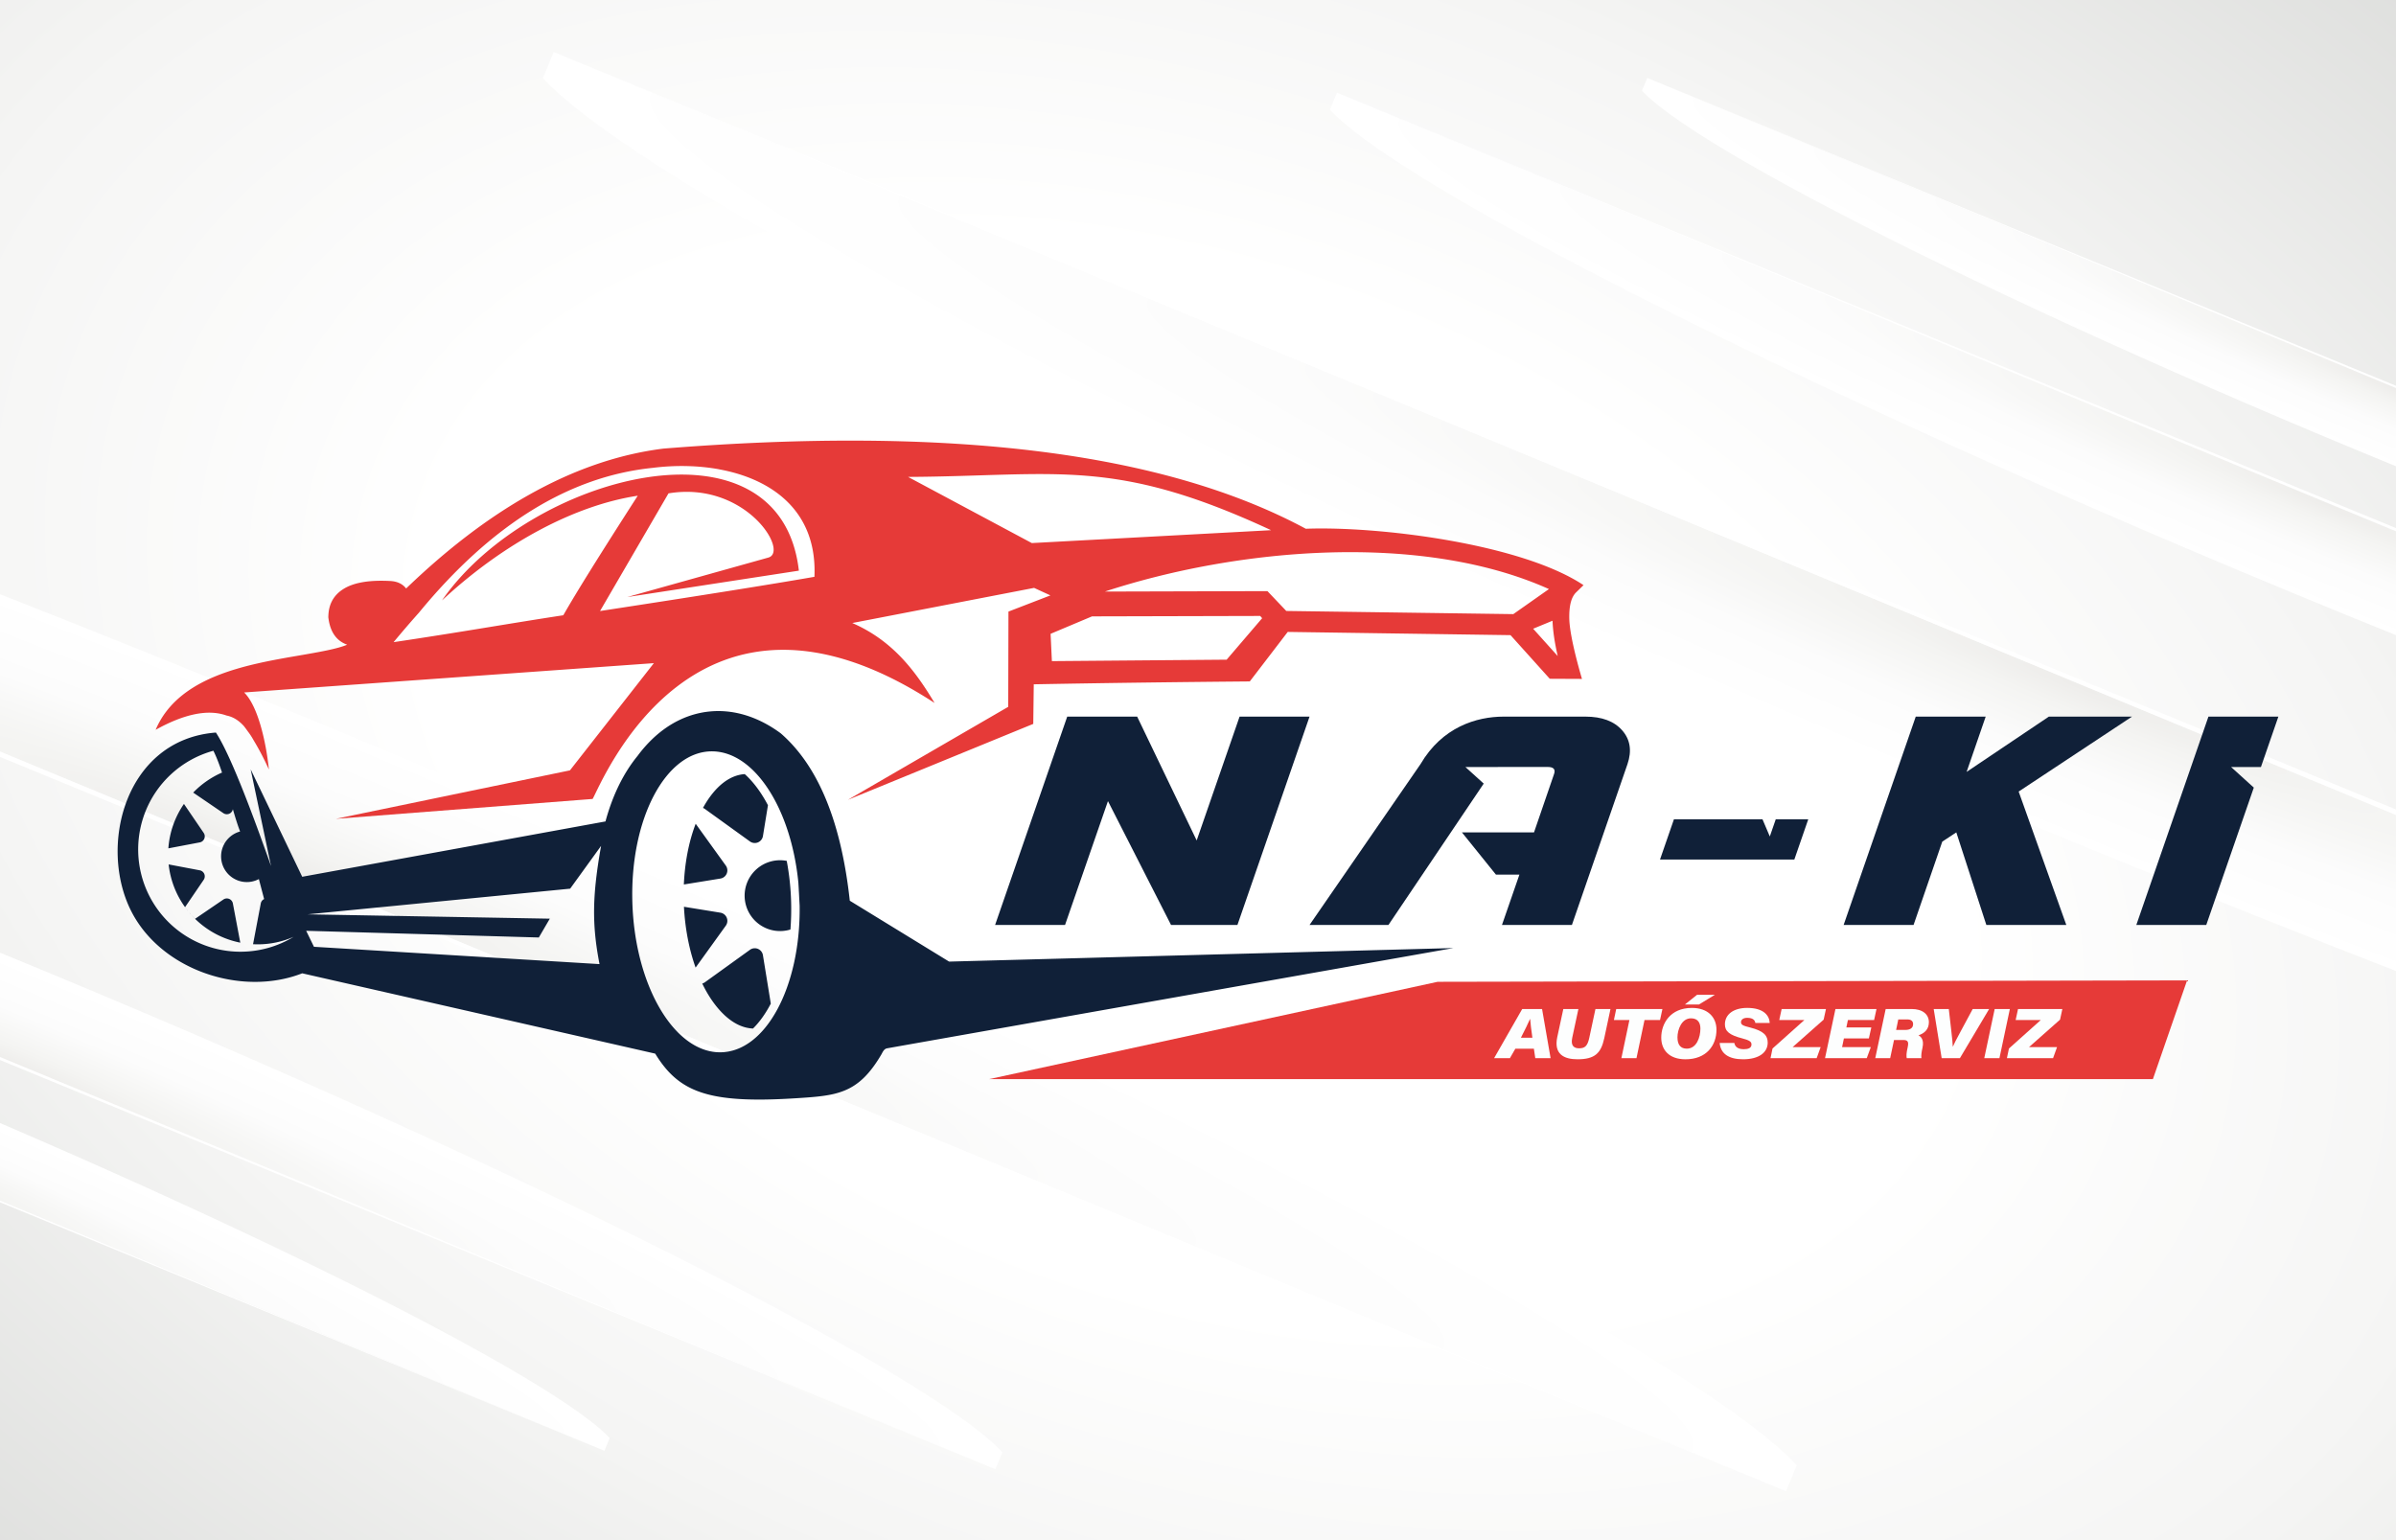
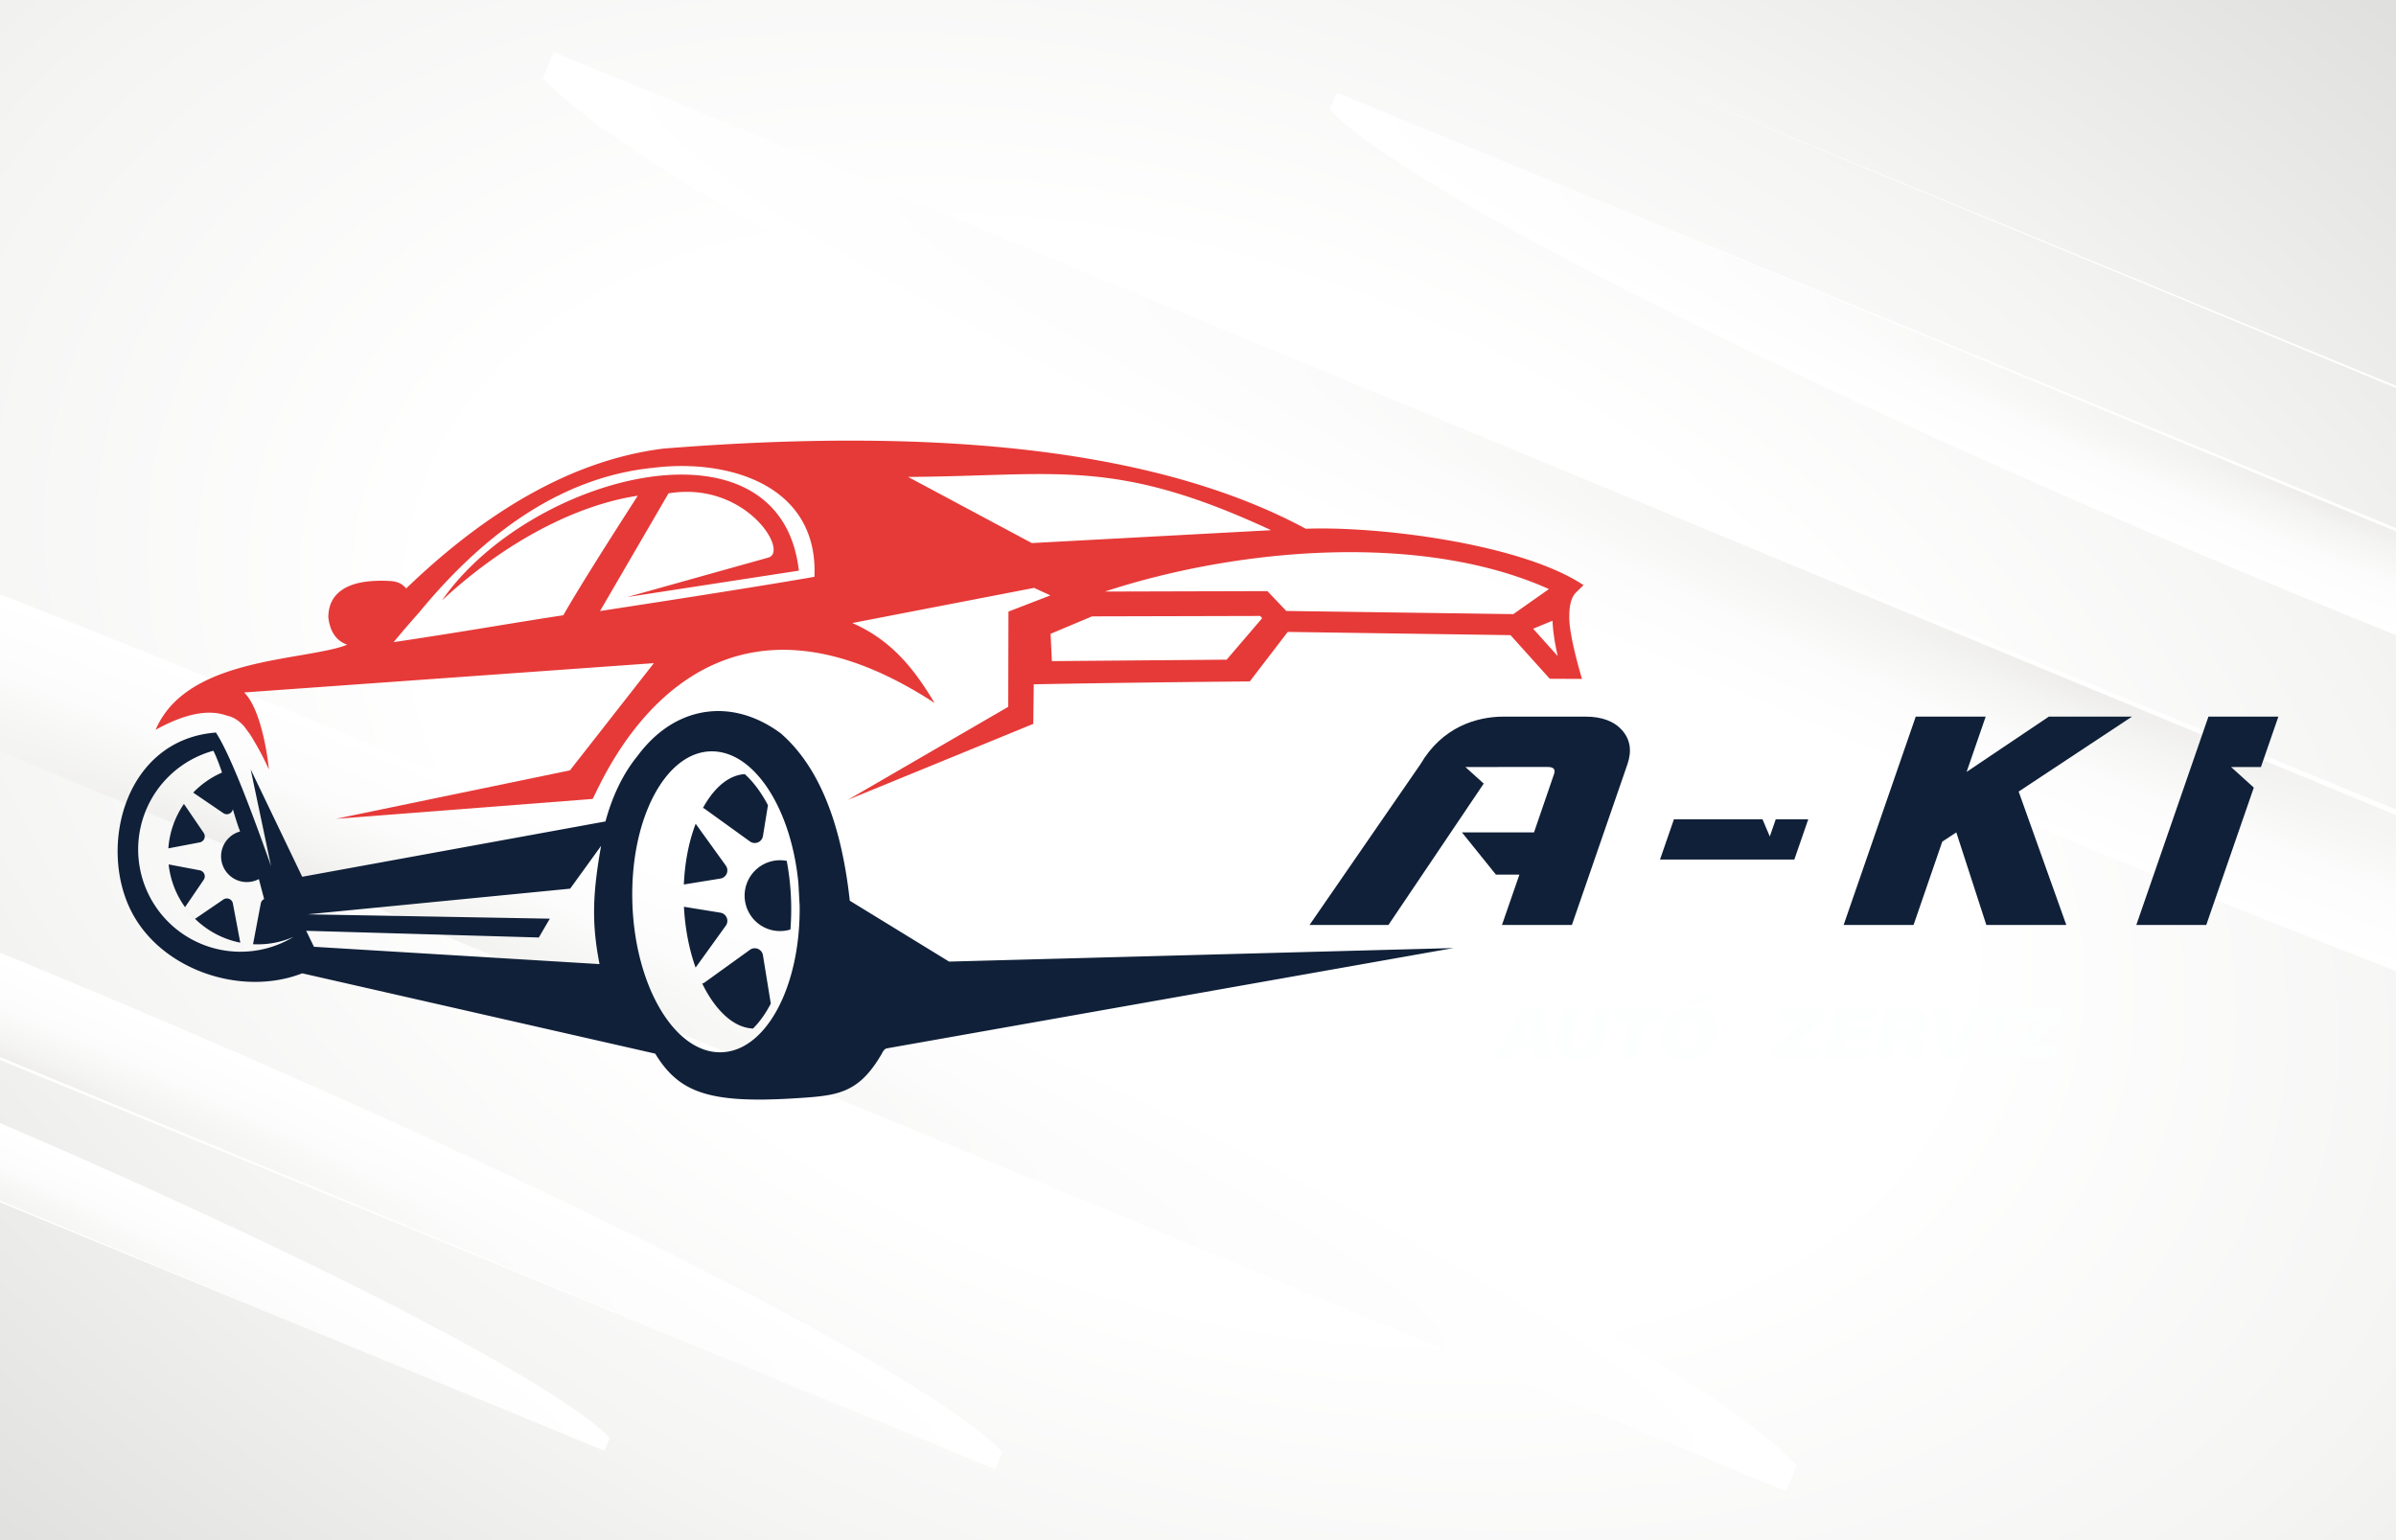
<svg xmlns="http://www.w3.org/2000/svg" xmlns:xlink="http://www.w3.org/1999/xlink" viewBox="0 0 3968.5 2551.18">
  <rect x="0" y="0" width="3968.5" height="2551.18" fill="#333333" stroke="none" />
  <defs>
    <style>.cls-1{fill:none;}.cls-2{isolation:isolate;}.cls-3{fill:url(#radial-gradient);}.cls-4{clip-path:url(#clip-path);}.cls-5{mix-blend-mode:multiply;}.cls-6{clip-path:url(#clip-path-2);}.cls-7{fill:url(#radial-gradient-2);}.cls-8{fill:url(#linear-gradient);}.cls-9{clip-path:url(#clip-path-3);}.cls-10{fill:url(#radial-gradient-3);}.cls-11{fill:url(#linear-gradient-2);}.cls-12{clip-path:url(#clip-path-4);}.cls-13{fill:url(#radial-gradient-4);}.cls-14{fill:url(#linear-gradient-3);}.cls-15{clip-path:url(#clip-path-5);}.cls-16{fill:url(#radial-gradient-5);}.cls-17{fill:url(#linear-gradient-4);}.cls-18{clip-path:url(#clip-path-6);}.cls-19{fill:url(#radial-gradient-6);}.cls-20{fill:url(#linear-gradient-5);}.cls-21{clip-path:url(#clip-path-7);}.cls-22{fill:url(#radial-gradient-7);}.cls-23{fill:url(#linear-gradient-6);}.cls-24,.cls-27{fill:#102038;}.cls-24,.cls-25{fill-rule:evenodd;}.cls-25{fill:#e63a38;}.cls-26{fill:#fdfefe;}</style>
    <radialGradient id="radial-gradient" cx="1920.47" cy="1289.11" r="3571.41" gradientTransform="matrix(0.95, 0.39, -0.26, 0.59, 484.41, -216.12)" gradientUnits="userSpaceOnUse">
      <stop offset="0.36" stop-color="#fff" />
      <stop offset="0.6" stop-color="#f5f5f4" />
      <stop offset="1" stop-color="#dadbd9" />
    </radialGradient>
    <clipPath id="clip-path">
      <path class="cls-1" d="M3982.68,2565.35H-14.17V-14.17H3982.68Z" />
    </clipPath>
    <clipPath id="clip-path-2">
      <rect class="cls-1" x="-129.15" y="-2150.3" width="802.73" height="6147" transform="translate(-684.88 821.4) rotate(-67.5)" />
    </clipPath>
    <radialGradient id="radial-gradient-2" cx="5544.25" cy="-6566.33" r="846.09" gradientTransform="matrix(0, -3.29, 0.29, 0, 2340.68, 19667.89)" gradientUnits="userSpaceOnUse">
      <stop offset="0" stop-color="#eeedeb" />
      <stop offset="0.17" stop-color="#f4f4f2" />
      <stop offset="0.52" stop-color="#fcfcfc" />
      <stop offset="1" stop-color="#fff" />
    </radialGradient>
    <linearGradient id="linear-gradient" x1="107.99" y1="-727.34" x2="2569.06" y2="1733.73" gradientTransform="matrix(0.92, -0.38, 0.38, 0.92, -143.94, 1832.29)" gradientUnits="userSpaceOnUse">
      <stop offset="0" stop-color="#fff" />
      <stop offset="1" stop-color="#fff" />
    </linearGradient>
    <clipPath id="clip-path-3">
      <rect class="cls-1" x="-358.07" y="-569.51" width="521.78" height="3995.55" transform="translate(-1379.54 791.9) rotate(-67.5)" />
    </clipPath>
    <radialGradient id="radial-gradient-3" cx="5625.39" cy="-8175.02" r="549.96" gradientTransform="matrix(-3.04, -1.26, 0.11, -0.27, 18017.89, 6642.89)" xlink:href="#radial-gradient-2" />
    <linearGradient id="linear-gradient-2" x1="-208.04" y1="-385.74" x2="1391.66" y2="1213.96" xlink:href="#linear-gradient" />
    <clipPath id="clip-path-4">
      <rect class="cls-1" x="-503.95" y="150.7" width="391.33" height="2996.66" transform="translate(-1713.81 733.15) rotate(-67.5)" />
    </clipPath>
    <radialGradient id="radial-gradient-4" cx="5675.77" cy="-8930.42" r="412.47" gradientTransform="matrix(-3.04, -1.26, 0.11, -0.27, 18017.89, 6642.89)" xlink:href="#radial-gradient-2" />
    <linearGradient id="linear-gradient-3" x1="-386.09" y1="-254.98" x2="813.68" y2="944.8" xlink:href="#linear-gradient" />
    <clipPath id="clip-path-5">
      <rect class="cls-1" x="3201.75" y="-1440.33" width="802.73" height="6147" transform="translate(715.41 4337.02) rotate(-67.5)" />
    </clipPath>
    <radialGradient id="radial-gradient-5" cx="4073.58" cy="1537.2" r="846.09" gradientTransform="matrix(3.04, 1.26, -0.11, 0.27, -8770.46, -4410.31)" xlink:href="#radial-gradient-2" />
    <linearGradient id="linear-gradient-4" x1="5184.97" y1="1019.37" x2="7655.81" y2="3490.22" gradientTransform="matrix(-0.92, 0.38, -0.38, -0.92, 9391.37, 400.29)" xlink:href="#linear-gradient" />
    <clipPath id="clip-path-6">
      <rect class="cls-1" x="3699.41" y="-838.72" width="521.78" height="3995.55" transform="translate(1373.94 4374.34) rotate(-67.5)" />
    </clipPath>
    <radialGradient id="radial-gradient-6" cx="4154.88" cy="42.98" r="549.96" gradientTransform="matrix(3.04, 1.26, -0.11, 0.27, -8770.46, -4410.31)" xlink:href="#radial-gradient-2" />
    <linearGradient id="linear-gradient-5" x1="4895.56" y1="1340.54" x2="6501.61" y2="2946.59" gradientTransform="matrix(-0.92, 0.38, -0.38, -0.92, 9391.37, 400.29)" xlink:href="#linear-gradient" />
    <clipPath id="clip-path-7">
      <rect class="cls-1" x="3842.11" y="-615.1" width="391.33" height="2996.66" transform="translate(1676.6 4275.65) rotate(-67.5)" />
    </clipPath>
    <radialGradient id="radial-gradient-7" cx="4161.35" cy="-711.47" r="412.47" gradientTransform="matrix(3.04, 1.26, -0.11, 0.27, -8770.46, -4410.31)" xlink:href="#radial-gradient-2" />
    <linearGradient id="linear-gradient-6" x1="4821.52" y1="1574.92" x2="6026.05" y2="2779.46" gradientTransform="matrix(-0.92, 0.38, -0.38, -0.92, 9391.37, 400.29)" xlink:href="#linear-gradient" />
  </defs>
  <g class="cls-2">
    <g id="Layer_3" data-name="Layer 3">
      <rect class="cls-3" x="-14.17" y="-14.17" width="3996.85" height="2579.53" />
      <g class="cls-4">
        <g class="cls-5">
          <g class="cls-6">
            <ellipse class="cls-7" cx="432.64" cy="1424.08" rx="245.88" ry="2784.23" transform="translate(-1048.6 1278.82) rotate(-67.5)" />
          </g>
        </g>
-         <polygon class="cls-8" points="-2124.86 380.15 2958.17 2470.18 -2139.65 358.6 -2124.86 380.15" />
        <g class="cls-5">
          <g class="cls-9">
            <path class="cls-10" d="M-1664.9,1061.27c-33.78,81.56,687.41,457.73,1610.83,840.22S1645.3,2528,1679.08,2446.4,991.66,1988.67,68.25,1606.18-1631.12,979.73-1664.9,1061.27Z" />
          </g>
        </g>
        <polygon class="cls-11" points="-1655.29 1075.28 1648.68 2433.8 -1664.9 1061.27 -1655.29 1075.28" />
        <g class="cls-5">
          <g class="cls-12">
            <path class="cls-13" d="M-1484.08,1373.78C-1509.41,1435-968.51,1717.08-276,2004s1274.53,469.84,1299.88,408.68-515.57-343.3-1208.13-630.16S-1458.74,1312.63-1484.08,1373.78Z" />
          </g>
        </g>
        <polygon class="cls-14" points="-1476.87 1384.29 1001.11 2403.19 -1484.08 1373.78 -1476.87 1384.29" />
        <g class="cls-5">
          <g class="cls-15">
            <path class="cls-16" d="M6015,2197.77c52-125.47-1057.57-704.2-2478.2-1292.64S922.36-58.65,870.39,66.8,1928,771,3348.59,1359.45,5963,2323.22,6015,2197.77Z" />
          </g>
        </g>
        <polygon class="cls-17" points="6040.67 2192.99 917.16 86.18 6014.98 2197.77 6040.67 2192.99" />
        <g class="cls-5">
          <g class="cls-18">
            <path class="cls-19" d="M5528,1526c33.78-81.55-687.42-457.73-1610.83-840.22S2217.81,59.37,2184,140.92s687.42,457.72,1610.83,840.21S5494.23,1607.58,5528,1526Z" />
          </g>
        </g>
        <polygon class="cls-20" points="5544.71 1522.93 2214.43 153.51 5528.01 1526.04 5544.71 1522.93" />
        <g class="cls-5">
          <g class="cls-21">
-             <path class="cls-22" d="M5213.56,1158.47c25.33-61.16-515.57-343.3-1208.12-630.16S2730.91,58.47,2705.57,119.63s515.56,343.29,1208.12,630.16S5188.23,1219.63,5213.56,1158.47Z" />
-           </g>
+             </g>
        </g>
        <polygon class="cls-23" points="5226.08 1156.14 2728.37 129.07 5213.56 1158.47 5226.08 1156.14" />
      </g>
    </g>
    <g id="Logo">
      <path class="cls-24" d="M1323.39,1474.62h0v-.31q-.4-5.88-1-11.66v-.34m2,31.28v-.07c-.06-2-.12-4-.21-6m.34,12.82v-.08m-1045.65-95a147.53,147.53,0,0,1,25.8-73.59l32.72,48a10.17,10.17,0,0,1-6.51,15.71Zm27.64,97.41a147.64,147.64,0,0,1-27.17-70.8l51.54,9.77a10.17,10.17,0,0,1,6.51,15.71Zm2.15,2.89c-.47-.6-.93-1.22-1.37-1.83C307.65,1504.35,308.11,1505,308.58,1505.57Zm2.2,2.84c-.5-.63-1-1.25-1.48-1.89C309.79,1507.16,310.28,1507.78,310.78,1508.41Zm2.28,2.78-1.51-1.83Zm2.61,3c-.62-.7-1.23-1.4-1.84-2.11C314.44,1512.81,315.05,1513.51,315.67,1514.21Zm7.14,7.53q-3.56-3.49-6.87-7.23Q319.26,1518.25,322.81,1521.74ZM398,1561.48A148,148,0,0,1,323.1,1522l46.91-32a10.17,10.17,0,0,1,15.71,6.5Zm.27,15a168.71,168.71,0,0,0,88-24.63,147.91,147.91,0,0,1-59.51,12.41q-3.89,0-7.73-.2h.09l12.8-67.53a9.88,9.88,0,0,1,5.56-7.26l-4.9-18.61-3.81-14.5a42.63,42.63,0,1,1-31.1-78.82c-4.11-10.59-8-23.3-12-37l0,.15A10.16,10.16,0,0,1,370,1347L320,1312.9a148.9,148.9,0,0,1,47.73-33.19c-4.43-13.31-9.16-25.79-14.28-36.12a169.48,169.48,0,0,0,44.89,332.91Zm734.4-111.36c1.47-34,7.48-69.07,19.59-100.58l49.88,69.22a13.69,13.69,0,0,1-8.91,21.53Zm19.46,137.66c-11.53-32.3-17.59-67.43-19.3-100.76l60.4,9.81a13.7,13.7,0,0,1,8.92,21.53Zm124.55,59.71c-7.94,15.24-17.69,29.6-29.47,41.23-33.66-1.32-60-31.92-75.75-58.85-3-5.07-5.72-10.3-8.31-15.65a13.94,13.94,0,0,0,4.34-2.1l74.63-53.78a13.69,13.69,0,0,1,21.53,8.91ZM1303.07,1426a427.64,427.64,0,0,1,7.26,68.21,433.27,433.27,0,0,1-1.13,45.5,58.67,58.67,0,1,1-6.13-113.71Zm19.29,36.34v0c-11.94-122.79-72.74-217.77-143.3-217.77-76.48,0-135.45,111.6-131.7,249.26s68.77,249.26,145.25,249.26c75.23,0,133.51-108,131.84-242.49v-.19m-1.06-25.75v.07m.7,12.65v-.07q-.12-3.11-.3-6.18v-.28c-.11-2-.24-4-.38-6.06v-.13m.7,12.86v-.12m.21,6.15v.55c.05,2,.09,3.91.11,5.86v.25m0,.13v0m0-.13v0m-90.88-217.9c15.58,14,28.32,32.33,38.41,51.51l-8.3,51.1a13.69,13.69,0,0,1-21.53,8.91L1167.51,1340a13.94,13.94,0,0,0-3.17-1.71c13.43-24.54,34.31-49.73,62.2-55.12A55.78,55.78,0,0,1,1233.56,1282.28ZM448.92,1434.56l-33.75-160.17,85.39,177.94,502.29-91.64c12.15-44.72,30.53-80.89,53-108.37a216.4,216.4,0,0,1,26.74-30.15c28-26,60.21-40.67,93.88-43.71s68.39,5.55,101.62,26.06q7.56,4.68,15,10.17Q1386,1295.33,1407.52,1492L1572,1592.85l835.31-22.44-938.11,166.1c-5.34,1-7.43,6.84-9.48,10.32-38.55,65.62-73.65,68.11-142.73,72.46-144.32,9.08-192.72-10.28-231.78-74L500.57,1612.26c-99.93,39-232.53-4.75-282.63-101.82-56-108.56-10.55-285.46,139.68-297C383.6,1253.22,422.32,1359.61,448.92,1434.56Zm58.22,107.27L520,1568.31,993,1597c-13.12-67.15-11.62-115.58,2.58-195.8l-51.23,70.85-434.82,42.51,401.13,7.18-18.19,31.18Z" />
      <path class="cls-25" d="M1808.73,1021l278.55-.7,3.22,3.72-58.8,68.7-289.46,2.4-2.14-45.23Zm730.63,20.45,32.09-13.23q.95,25.14,8.59,58.49ZM1830,979.89c221-72.43,524.56-98.81,735.5-4.12l-59,41.5-376-5.24-31.25-32.87ZM1191.35,777.47c88.64,16.29,162.41,70.22,157.6,178Q1242.87,974,993.84,1012.14l113.4-194.9c127.47-21,200.42,96.56,165.36,106.36L1038.93,989l284.25-43.73C1292.44,676.85,877,785.61,732.06,994.58,834.9,899,952.73,836.83,1056.29,821.15c-64.24,100-102,160.64-123.29,198-89.08,13.56-168,27.73-281.1,44.57,13.56-16.35,27.49-32.64,41.83-48.65l.06-.08q179.78-218.85,387.34-240c36.35-4.58,74.45-4.13,110.14,2.42ZM1709,899.57,1504.07,790c247.94-1.47,340.71-32.82,601.25,88.24ZM1411.63,1032l301.15-58.19,27,12.43-69.47,26.82-.38,157.78-265.54,154,294.23-120.52,12.78-5.23.17-13.87.65-51.71c121.53-2.26,236.26-3.68,357.82-4.77l62.83-82,369,5.33,65,72.26,53.36.24c-10.62-36.25-20.46-76.8-21-99.56q-.77-32,11.24-43.74l12.32-12c-102-68.13-337.16-98-460-93.43q-176.26-94.86-441.5-128.07-266.28-33.33-623-4.66l-.66.11q-110.77,14.11-221.48,76.43Q774.5,876.81,672.69,974.77l-.15-.2q-8.7-10.94-25.37-12.14h-.44Q639,962,631.29,962q-39.39,0-61,12.76-24.77,14.61-26.35,43.76c-.09,1.7-.14,3-.14,3.75v.47L544,1024q4.46,34.44,31,43.92c-16.47,7-46,12.11-80.13,18-87,15-199.48,34.49-237.1,123,46.7-26,86.55-34.71,117.37-23.69q15.93,3.12,28.85,17.55,3.28,4.17,6.56,8.84a108.23,108.23,0,0,1,9.2,14.05,457.45,457.45,0,0,1,25.63,49c-4.83-47.09-18.51-105.66-41-127.65L1083,1098.49,944,1276.07l-387.65,80.25,425.23-32.89c15.68-27.55,170.2-417.35,566.35-159C1517.06,1113,1479.65,1061.57,1411.63,1032Z" />
-       <polygon class="cls-25" points="3622.48 1623.93 2381.18 1626.31 1638.1 1787.56 3565.84 1787.56 3622.48 1623.93" />
      <path class="cls-26" d="M2509.86,1737.17l-9,15.63h-26.17l46.55-81.4h32.88l14.13,81.4h-25.36l-2.32-15.63Zm28.25-18.18c-1.85-12.85-3.24-24.08-3.7-30.92h-.35c-2.9,7-8.45,18.07-15,30.92Z" />
      <path class="cls-26" d="M2614.3,1671.4,2604.11,1719c-3,13.9,3.59,17.48,11.35,17.48,9.14,0,13.89-3.24,16.9-17.48l10.19-47.59h24.9l-10.31,48.4c-5.44,25.13-15.86,34.85-44.46,34.85-22.46,0-39.37-8.68-33.35-36.82l10-46.43Z" />
      <path class="cls-26" d="M2698.82,1689.58h-25.7l3.82-18.18h76.53l-3.93,18.18h-25.71l-13.31,63.22h-25Z" />
      <path class="cls-26" d="M2843,1705.68c0,26.4-17,49-51.29,49-27.44,0-40.18-15.86-40.18-35.89,0-23.39,15.05-49.21,50.6-49.21C2829.2,1669.55,2843,1685.41,2843,1705.68Zm-64.6,12.85c0,11.46,4.74,18.52,15.4,18.52,16.32,0,22.57-18.87,22.57-33.23,0-9.14-3.82-17-15.51-17C2785.2,1686.8,2778.37,1705.56,2778.37,1718.53Zm62.06-70.75-26.4,16.09h-23.28l20.15-16.09Z" />
-       <path class="cls-26" d="M2872.62,1727.67c1,6.14,5.79,10.31,15.63,10.31,7.29,0,12.73-2,12.73-7.76,0-4.4-2.54-6.83-14.93-10.07-21.77-5.56-29.06-12-29.06-23.39,0-16.44,14.24-27.21,36.93-27.21,27.33,0,36.71,12.74,37.28,24.89h-23.85c-.58-3.93-3.24-8.45-13.55-8.45-6.36,0-10.18,3-10.18,7.18,0,4.52,3.7,6,14.93,8.8,23.16,5.79,29.3,13.66,29.3,25.12,0,16.22-14.36,27.56-40.76,27.56-24.08,0-37.28-9.49-38.79-27Z" />
      <path class="cls-26" d="M2935.83,1736.82l52.8-47.24H2947l3.94-18.18h73.41l-3.83,17.6-51.41,45.51h46.43l-6.59,18.29h-76.42Z" />
      <path class="cls-26" d="M3095.39,1720.15h-41.34l-3,14.36h47.59l-6.72,18.29h-69.12l17.25-81.4h68l-3.94,18.18h-43.42l-2.55,12.27h41.34Z" />
      <path class="cls-26" d="M3137.07,1722.7l-6.37,30.1H3106l17.25-81.4h43.31c17.13,0,28.25,8.34,28.25,21.89,0,11.81-7.53,18.52-17.25,21.65,3.24,1.73,9.72,6.37,6.71,20.38-1.74,7.64-2.43,13.54-1.85,17.48h-24.32c-.69-3.47-.69-8.45,1.62-18.18,1.74-8.22.81-11.92-7.17-11.92Zm3.47-16.68h15.52c7,0,12.62-2.78,12.62-9.61,0-5-3.36-7.76-9.49-7.76h-15.06Z" />
      <path class="cls-26" d="M3216,1752.8l-13.2-81.4h25l4.16,36.36c1.63,13,2.2,21,2.44,25.82h.23c2.31-5.33,3.82-8.45,13.89-27.09l18.88-35.09h27.21l-48.4,81.4Z" />
      <polygon class="cls-26" points="3328.93 1671.4 3311.68 1752.8 3286.55 1752.8 3303.8 1671.4 3328.93 1671.4" />
      <path class="cls-26" d="M3327.42,1736.82l52.8-47.24h-41.68l3.93-18.18h73.41l-3.82,17.6-51.41,45.51h46.43l-6.6,18.29h-76.42Z" />
-       <path class="cls-27" d="M1767.64,1187.05h115.85l98.57,205.14,71.06-205.14H2169l-119.44,345.09H1939.59L1835.11,1327l-71.06,205.13H1648.2Z" />
      <path class="cls-27" d="M3053.62,1532.14l119.44-345.09H3288.9l-31.58,91.55,136.2-91.55h137.72l-187.73,124.14,78.93,221H3290l-49.76-153.37L3217,1394.11l-47.54,138Z" />
      <path class="cls-27" d="M2686.85,1209.82q-20-22.75-60.79-22.77h-135.6c-44.92,0-101.76,17.33-137.6,78.61L2169,1532.14h130.68L2457.48,1298l-30.29-27.44h52.64c.71,0,1.4-.11,2.15-.11h81.5q14.76,0,10.4,12l-33.09,96.34H2421.37l56.37,70h38.86l-28.89,83.39h115.85l92.05-266.48Q2706.86,1232.58,2686.85,1209.82Z" />
      <polygon class="cls-27" points="3695.38 1270.57 3744.78 1270.57 3773.68 1187.05 3657.84 1187.05 3538.4 1532.14 3654.24 1532.14 3732.99 1304.63 3695.38 1270.57" />
      <polygon class="cls-27" points="2931.34 1385.59 2941.18 1357.14 2995.02 1357.14 2971.94 1423.84 2749.46 1423.84 2772.54 1357.14 2919.22 1357.14 2931.34 1385.59" />
    </g>
  </g>
</svg>